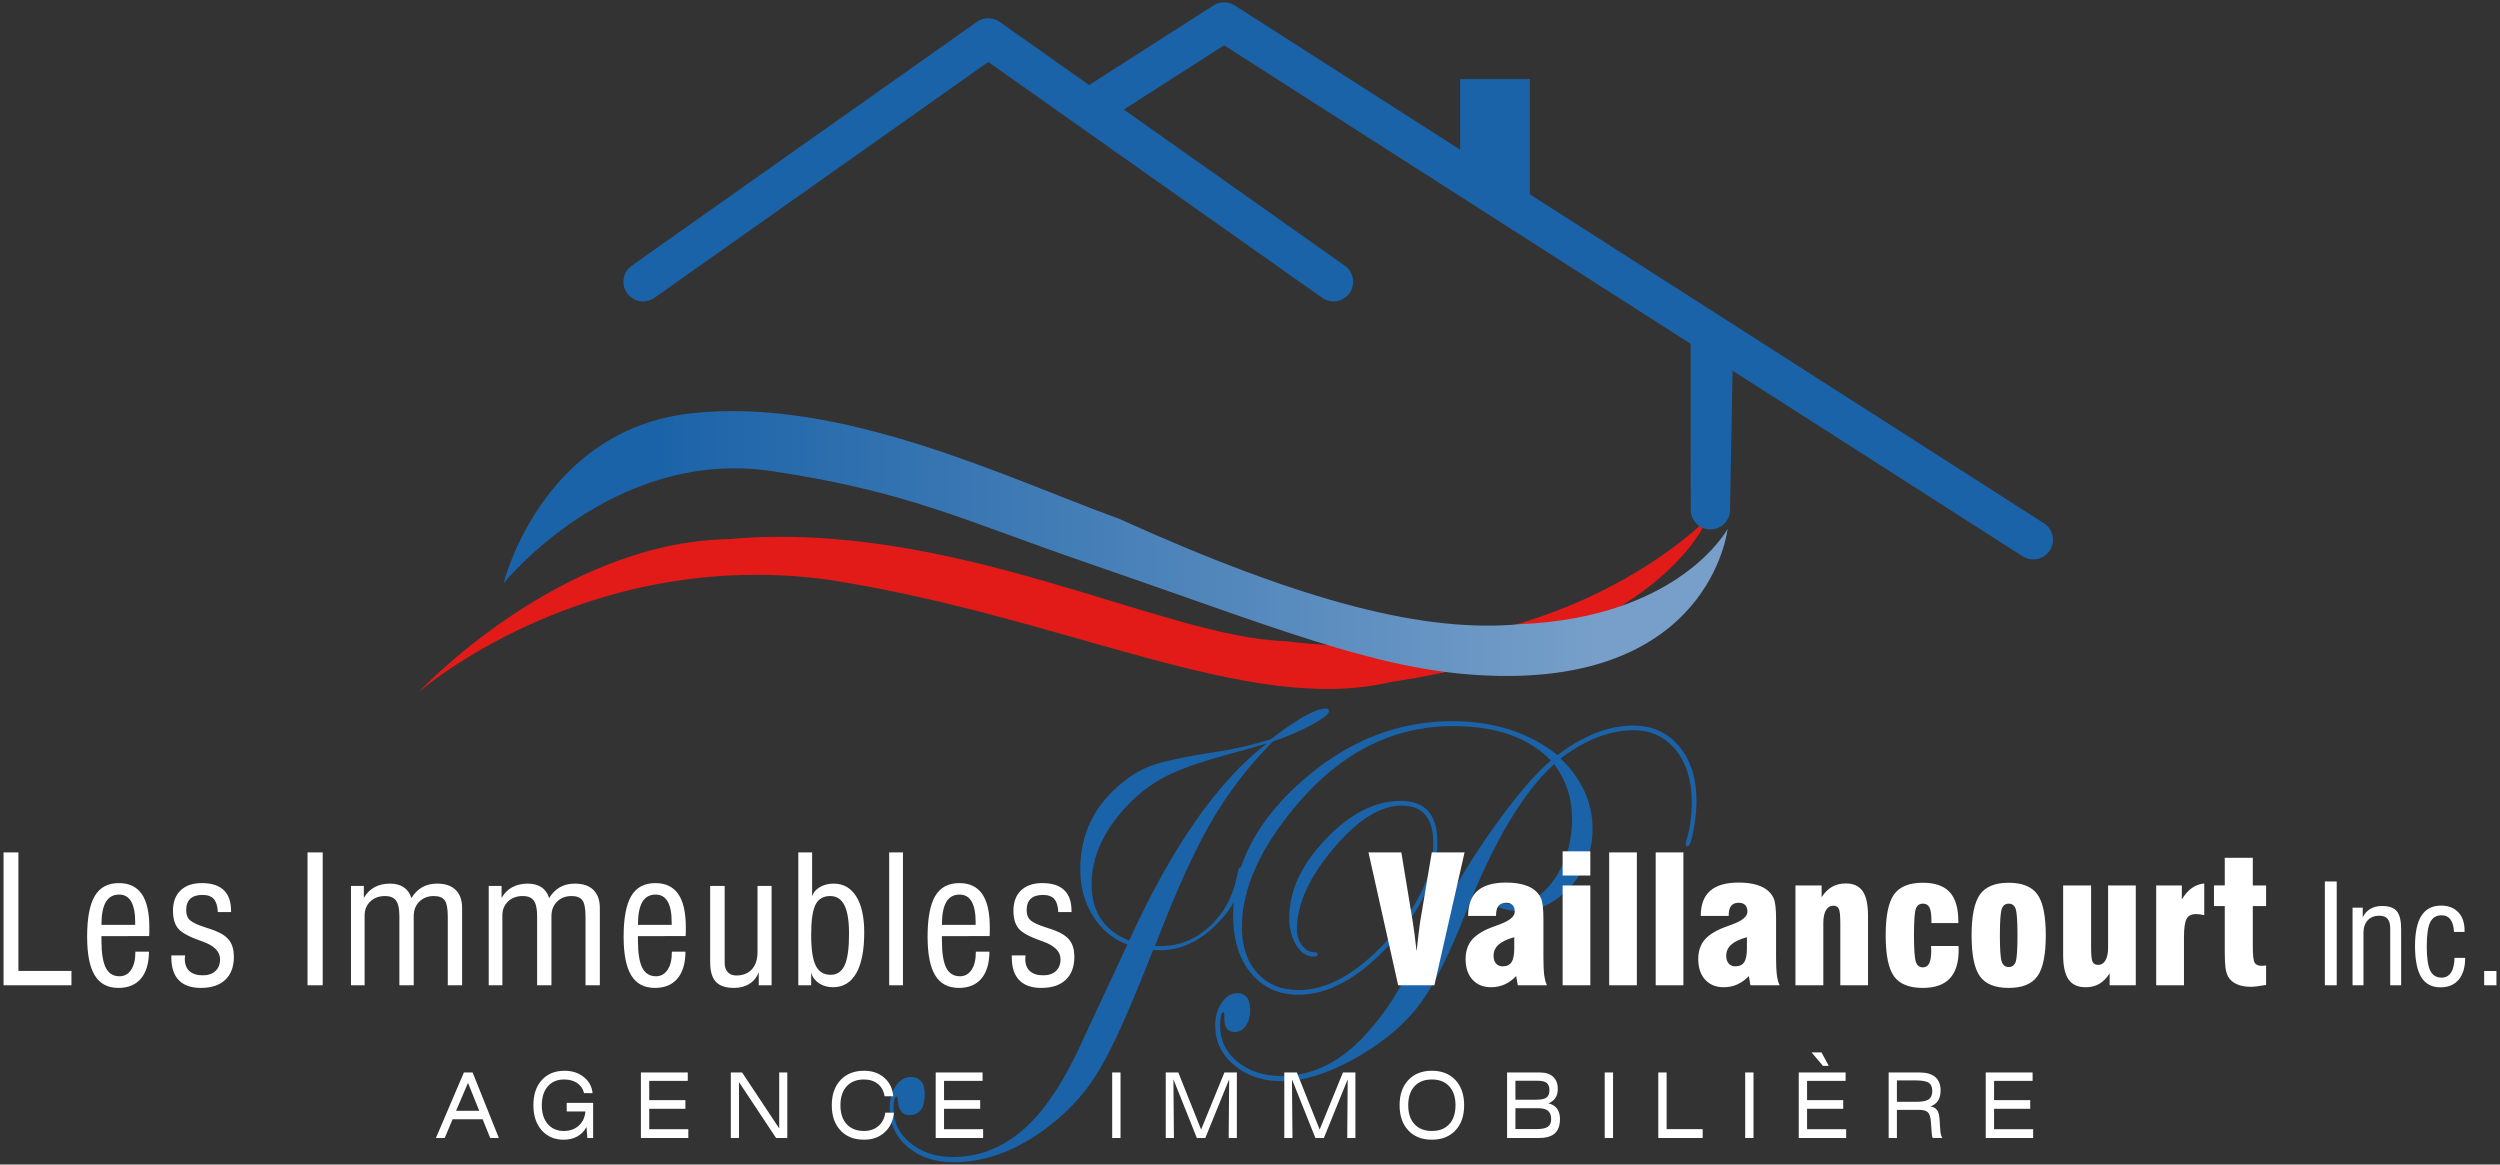
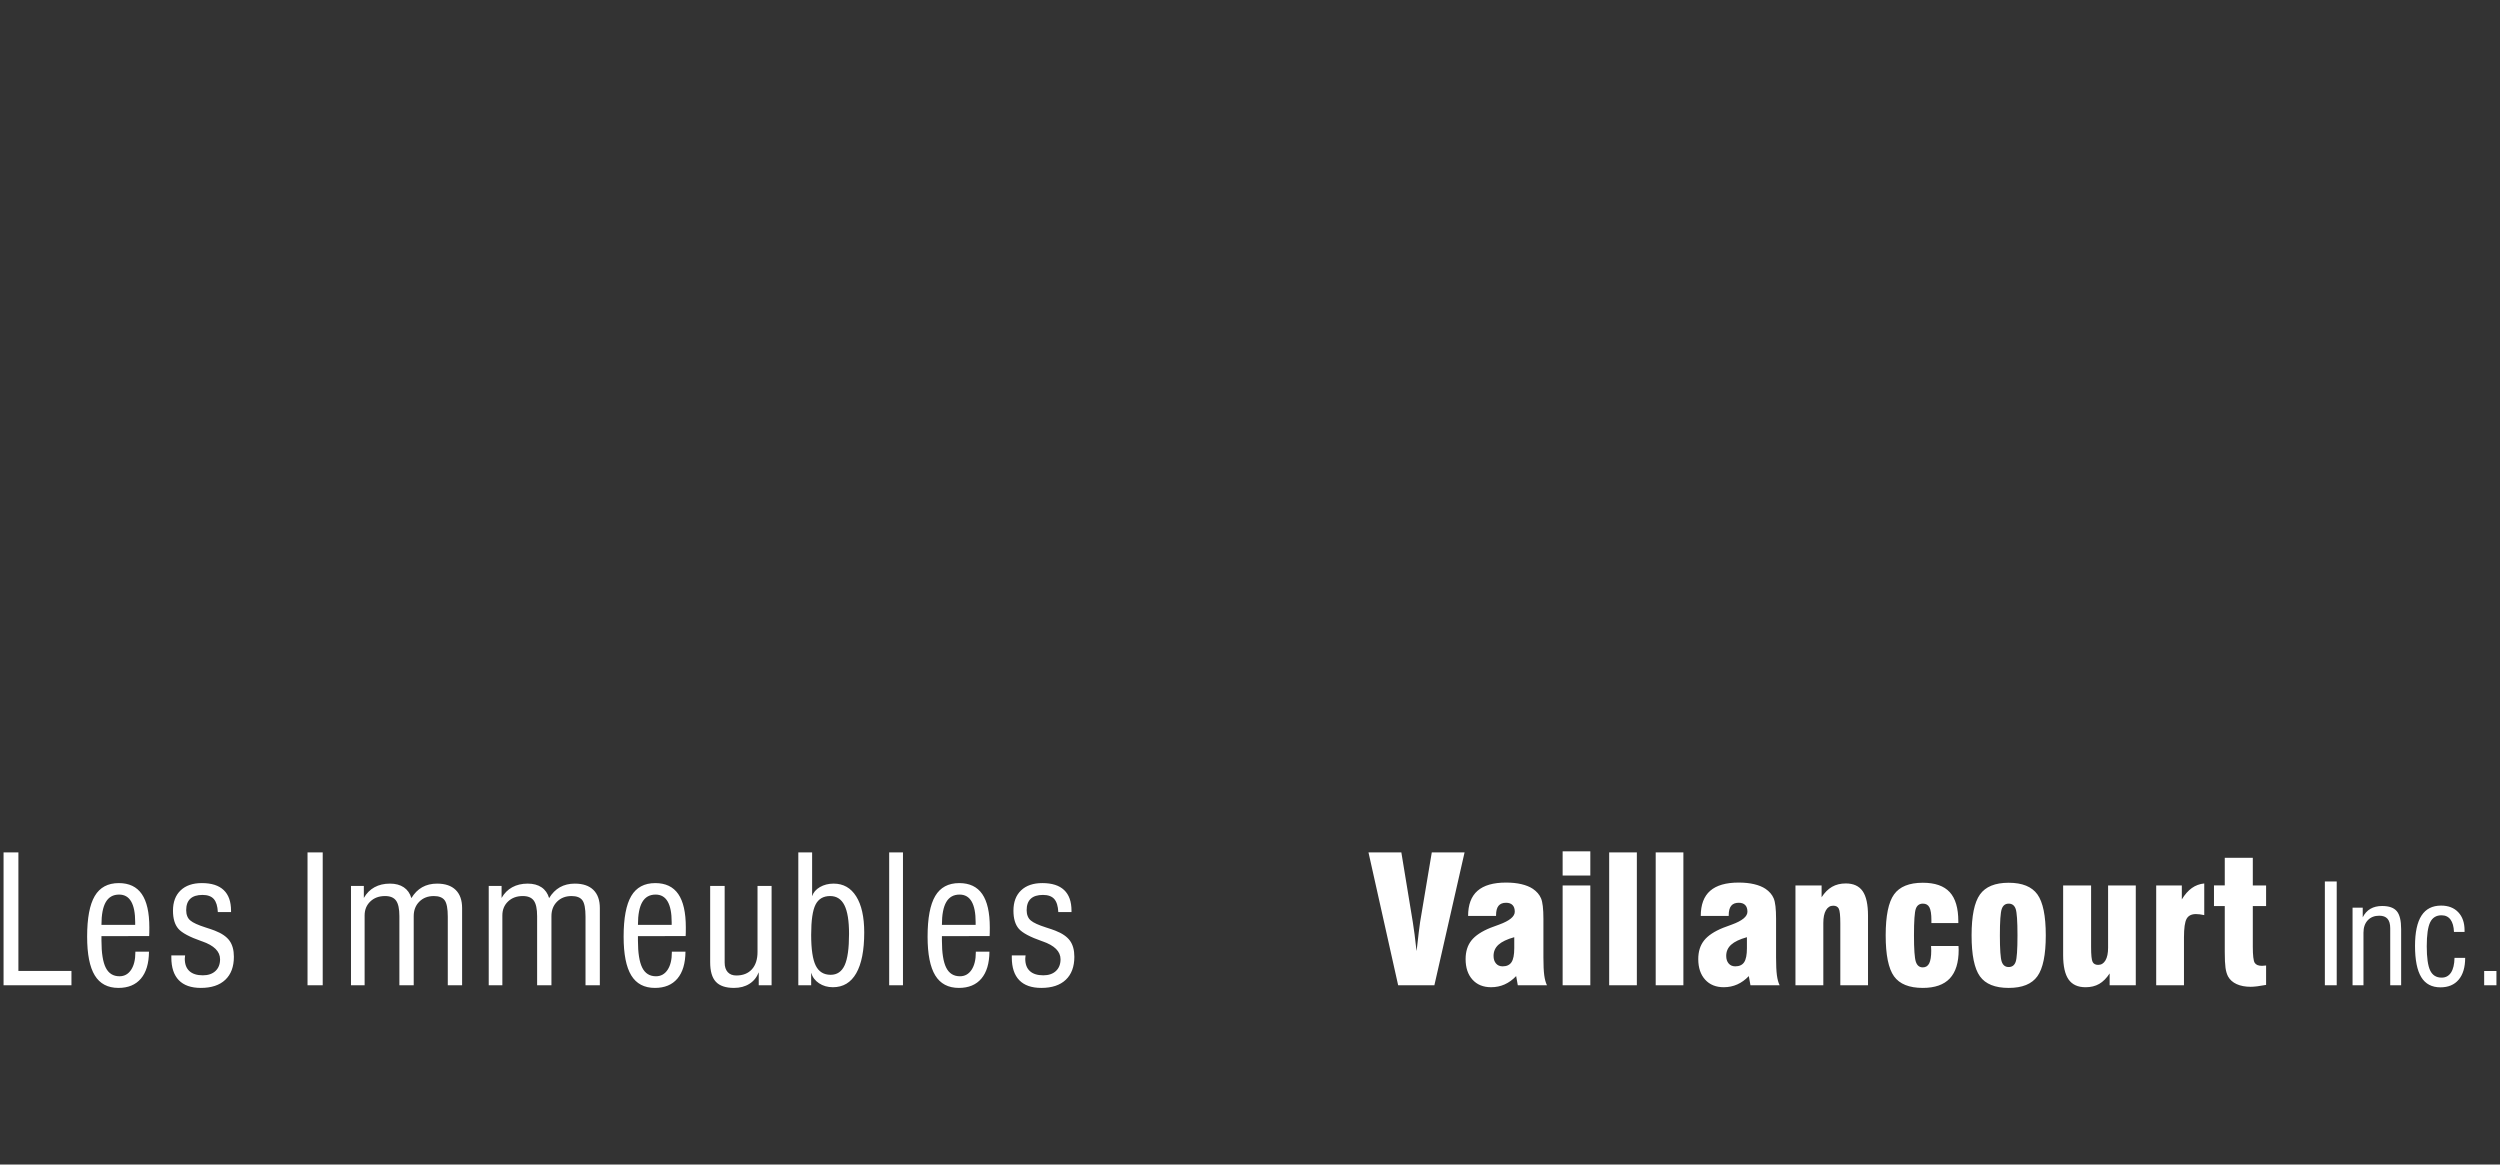
<svg xmlns="http://www.w3.org/2000/svg" id="Calque_1" width="702" height="327" viewBox="0 0 702 327">
  <rect x="0" y="0" width="702" height="327" fill="#333333" stroke="none" />
  <defs>
    <linearGradient id="linear-gradient" x1="141.408" y1="152.624" x2="485.102" y2="152.624" gradientUnits="userSpaceOnUse">
      <stop offset=".126" stop-color="#1b63a8" />
      <stop offset=".896" stop-color="#779fc9" />
    </linearGradient>
  </defs>
-   <path d="M471.482,209.551c-3.257-3.873-7.561-5.809-12.915-5.809-6.831,0-13.903,2.762-21.215,8.284-7.992-6.346-17.859-9.519-29.605-9.519-15.462,0-29.575,5.657-42.341,16.969-8.447,7.487-14.081,15.5-16.938,24.036-.032-.004-.058-.018-.093-.018-.32,0-.561.389-.72,1.162-.921,4.943-2.521,8.916-4.8,11.92-4.601,6.056-10.282,9.083-17.041,9.083h-1.501c5.753-15.017,10.997-26.621,15.731-34.809,4.735-8.188,10.538-15.746,17.41-22.675,3.955-1.307,7.59-2.858,10.907-4.65,3.196-1.792,4.795-3.053,4.795-3.779,0-.532-.28-.799-.839-.799-2.877,0-8.031,2.882-15.462,8.647-5.673,1.696-10.547,2.835-14.623,3.416-9.31,1.406-15.752,2.787-19.327,4.142-3.577,1.356-7.122,3.755-10.638,7.195-5.954,5.864-8.929,13.154-8.929,21.874,0,4.894,1.198,9.242,3.595,13.044,2.397,3.804,5.612,6.456,9.648,7.958l-.958,2.036c-4.395,9.399-8.771,18.773-13.125,28.123-2.678,5.571-5.475,10.343-8.39,14.317-7.432,10.125-16.262,15.188-26.489,15.188-4.794,0-8.779-1.296-11.955-3.887-3.176-2.593-4.765-5.803-4.765-9.629,0-2.326.341-3.488,1.019-3.488.082.145.121.314.121.508.12,3.149,1.219,4.723,3.296,4.723,2.876,0,4.315-1.937,4.315-5.815,0-3.245-1.319-4.868-3.955-4.868-1.637,0-3.027.848-4.166,2.544-1.139,1.694-1.708,3.753-1.708,6.178,0,4.407,1.678,8.041,5.034,10.901,3.356,2.856,7.651,4.287,12.885,4.287,9.069,0,17.939-3.32,26.609-9.957,5.434-4.168,9.858-8.914,13.274-14.244,3.416-5.33,7.621-14.171,12.616-26.525,2.157-5.33,3.356-8.31,3.595-8.94.56.098,1.26.145,2.101.145,5.52,0,10.73-2.409,15.631-7.23,2.055-2.022,3.674-4.099,4.866-6.227-.102,1.207-.172,2.42-.172,3.647,0,6.782,1.669,12.196,5.005,16.242,3.335,4.046,7.781,6.068,13.334,6.068,8.51,0,17.139-4.796,25.89-14.389,8.749-9.593,13.125-19.089,13.125-28.488,0-7.703-3.437-11.554-10.308-11.554-7.192,0-14.204,3.583-21.036,10.746-6.831,7.165-10.248,14.523-10.248,22.074,0,3.051.662,5.628,1.986,7.732,1.323,2.106,2.947,3.159,4.872,3.159.762,0,1.143-.192,1.143-.581,0-.434-.343-.652-1.025-.652-1.285,0-2.41-.63-3.373-1.888-.965-1.258-1.446-2.76-1.446-4.503,0-7.065,3.405-14.629,10.218-22.689,6.811-8.06,13.194-12.09,19.148-12.09s8.929,3.514,8.929,10.538c0,8.818-4.284,17.903-12.854,27.253-8.571,9.35-16.87,14.024-24.901,14.024-4.914,0-8.809-1.598-11.686-4.796-2.877-3.198-4.315-7.509-4.315-12.935,0-10.706,5.114-22.118,15.341-34.23,12.465-14.776,27.128-22.165,43.989-22.165,12.065,0,21.215,3.223,27.447,9.666-3.835,3.198-8.49,8.502-13.963,15.914-5.474,7.412-10.228,14.801-14.263,22.165-8.071,14.923-13.305,24.322-15.701,28.197-2.198,3.586-4.855,7.098-7.971,10.538-7.112,7.848-15.042,11.772-23.792,11.772-4.954,0-9.059-1.333-12.315-3.997-3.257-2.664-4.884-6.007-4.884-10.029,0-2.568.319-3.852.958-3.852.2,0,.28.534.241,1.6-.081,2.615.919,3.924,2.997,3.924,1.198,0,2.206-.581,3.026-1.745.819-1.162,1.229-2.568,1.229-4.215,0-3.294-1.219-4.941-3.656-4.941-1.677,0-3.126.897-4.344,2.687-1.219,1.794-1.828,3.926-1.828,6.396,0,4.458,1.777,8.176,5.334,11.156,3.555,2.98,8.009,4.468,13.363,4.468,6.553,0,14.003-2.469,22.354-7.412,7.072-4.262,12.564-9.034,16.481-14.314,3.915-5.281,8.23-13.904,12.944-25.873,7.791-19.766,16.021-33.574,24.691-41.422,3.356,4.458,5.034,9.521,5.034,15.188,0,6.59-1.626,12.257-4.879,17.006s-7.152,7.122-11.702,7.122c-2.515,0-5.009-.858-7.483-2.574-.439-.294-.758-.442-.958-.442-.24,0-.399.145-.478.438,0,.928,1.237,1.916,3.712,2.966,2.473,1.048,4.79,1.572,6.945,1.572,5.507,0,10.318-2.301,14.428-6.904,4.111-4.601,6.168-10.004,6.168-16.205,0-7.363-2.997-13.953-8.99-19.766,7.032-5.281,13.863-7.923,20.496-7.923,4.913,0,8.869,1.853,11.866,5.555,2.997,3.7,4.494,8.6,4.494,14.697,0,3.92-.53,7.575-1.588,10.962-.081.29-.12.508-.12.654,0,.485.199.726.6.726.513,0,1.045-1.5,1.598-4.501.553-3,.829-5.76.829-8.276,0-6.339-1.628-11.445-4.885-15.316ZM317.062,264.134c-7.033-2.858-10.547-8.115-10.547-15.771,0-7.848,3.435-15.333,10.307-22.455,3.237-3.343,6.812-6.007,10.728-7.994,3.915-1.987,9.629-3.997,17.139-6.032,4.635-1.258,8.311-2.301,11.027-3.125-13.784,10.61-26.669,29.069-38.654,55.378Z" style="fill: #1b63a8;" />
  <path d="M5.167,239.35H1v37.306h19.064v-4.022H5.167v-33.283ZM33.357,247.974c-3.068,0-5.317,1.207-6.746,3.622-1.429,2.415-2.144,6.223-2.144,11.421,0,4.91.715,8.535,2.144,10.877s3.645,3.512,6.649,3.512c2.73,0,4.833-.872,6.311-2.615,1.477-1.745,2.232-4.264,2.264-7.558h-3.827v.192c0,2.067-.4,3.702-1.199,4.906-.799,1.203-1.886,1.806-3.259,1.806-1.76,0-3.044-.801-3.851-2.399-.807-1.6-1.211-4.142-1.211-7.63v-1.237l13.396-.024c.017-.275.028-.581.037-.921.008-.34.012-.838.012-1.502,0-4.199-.707-7.324-2.12-9.373-1.413-2.051-3.565-3.078-6.456-3.078ZM37.959,259.699h-9.472c0-2.874.408-5.01,1.224-6.407.816-1.398,2.062-2.095,3.743-2.095,1.502,0,2.629.65,3.379,1.949.751,1.3,1.126,3.233,1.126,5.801v.752ZM60.324,261.322c-.615-.243-1.486-.542-2.617-.897-2.116-.677-3.529-1.323-4.238-1.937-.389-.306-.683-.711-.885-1.211-.202-.501-.302-1.066-.302-1.696,0-1.421.383-2.491,1.15-3.21.767-.719,1.91-1.078,3.427-1.078,1.437,0,2.495.383,3.174,1.15.677.768,1.057,1.991,1.139,3.671h3.706v-.389c0-2.552-.687-4.482-2.059-5.789-1.373-1.307-3.416-1.963-6.129-1.963-2.552,0-4.542.683-5.972,2.047-1.429,1.364-2.144,3.267-2.144,5.705,0,2.212.501,3.901,1.502,5.063,1.001,1.164,3.19,2.334,6.564,3.512.016,0,.049.01.097.026,3.375,1.162,5.063,2.842,5.063,5.039,0,1.388-.432,2.487-1.296,3.294-.865.807-2.046,1.211-3.549,1.211-1.647,0-2.902-.397-3.766-1.188-.865-.791-1.297-1.945-1.297-3.463,0-.179.025-.446.073-.801.017-.063.025-.112.025-.145h-3.876v.581c0,2.811.698,4.939,2.096,6.384,1.397,1.445,3.46,2.167,6.189,2.167,2.971,0,5.26-.758,6.867-2.277,1.608-1.517,2.411-3.673,2.411-6.466,0-1.875-.412-3.38-1.235-4.519-.824-1.139-2.197-2.079-4.118-2.821ZM86.354,276.656h4.264v-37.306h-4.264v37.306ZM122.759,248.119c-1.615,0-3.019.34-4.215,1.019-1.196.677-2.205,1.694-3.028,3.051-.388-1.323-1.094-2.332-2.119-3.027-1.027-.695-2.322-1.042-3.889-1.042-1.663,0-3.112.34-4.348,1.019-1.235.677-2.232,1.678-2.992,3.003v-3.367h-3.609v27.881h3.827v-19.597c0-1.6.534-2.907,1.6-3.924,1.066-1.019,2.446-1.527,4.142-1.527,1.437,0,2.467.428,3.088,1.284.622.856.933,2.311.933,4.362v19.403h4.022v-19.403c0-1.665.524-3.021,1.574-4.071,1.049-1.048,2.406-1.574,4.069-1.574,1.453,0,2.471.4,3.053,1.199.581.799.872,2.33.872,4.592v19.258h4.021v-21.68c0-2.212-.602-3.908-1.805-5.088-1.203-1.178-2.935-1.769-5.196-1.769ZM161.436,248.119c-1.615,0-3.02.34-4.216,1.019-1.195.677-2.204,1.694-3.027,3.051-.389-1.323-1.094-2.332-2.12-3.027s-2.322-1.042-3.888-1.042c-1.664,0-3.112.34-4.348,1.019-1.236.677-2.233,1.678-2.992,3.003v-3.367h-3.609v27.881h3.827v-19.597c0-1.6.533-2.907,1.599-3.924,1.066-1.019,2.446-1.527,4.142-1.527,1.437,0,2.468.428,3.089,1.284.621.856.932,2.311.932,4.362v19.403h4.021v-19.403c0-1.665.524-3.021,1.574-4.071,1.05-1.048,2.407-1.574,4.069-1.574,1.454,0,2.471.4,3.053,1.199.581.799.872,2.33.872,4.592v19.258h4.022v-21.68c0-2.212-.603-3.908-1.805-5.088-1.203-1.178-2.936-1.769-5.196-1.769ZM184.003,247.974c-3.068,0-5.317,1.207-6.746,3.622-1.429,2.415-2.144,6.223-2.144,11.421,0,4.91.715,8.535,2.144,10.877,1.429,2.342,3.645,3.512,6.649,3.512,2.73,0,4.833-.872,6.311-2.615,1.477-1.745,2.232-4.264,2.264-7.558h-3.827v.192c0,2.067-.4,3.702-1.199,4.906-.799,1.203-1.886,1.806-3.259,1.806-1.76,0-3.044-.801-3.852-2.399-.807-1.6-1.211-4.142-1.211-7.63v-1.237l13.396-.024c.017-.275.028-.581.037-.921.008-.34.012-.838.012-1.502,0-4.199-.707-7.324-2.12-9.373-1.413-2.051-3.565-3.078-6.455-3.078ZM188.605,259.699h-9.472c0-2.874.408-5.01,1.224-6.407.816-1.398,2.062-2.095,3.743-2.095,1.502,0,2.628.65,3.379,1.949.751,1.3,1.126,3.233,1.126,5.801v.752ZM212.713,267.28c0,2.101-.524,3.732-1.574,4.894-1.049,1.162-2.511,1.743-4.383,1.743-1.035,0-1.837-.314-2.411-.944-.573-.63-.86-1.517-.86-2.664v-21.535h-4.069v21.437c0,2.505.532,4.328,1.598,5.475,1.066,1.146,2.762,1.72,5.087,1.72,1.679,0,3.12-.379,4.324-1.139,1.203-.758,2.079-1.839,2.628-3.245v3.634h3.61v-27.881h-3.95v18.506ZM234.098,248.119c-1.469,0-2.761.328-3.876.981-1.115.654-1.841,1.506-2.18,2.556v-12.306h-3.876v37.306h3.61v-3.512c.354,1.227,1.09,2.212,2.204,2.954s2.414,1.115,3.9,1.115c2.875,0,5.059-1.309,6.553-3.924,1.494-2.617,2.242-6.437,2.242-11.458,0-4.36-.752-7.736-2.254-10.125-1.502-2.391-3.609-3.586-6.322-3.586ZM237.187,271.024c-.817,1.8-2.128,2.701-3.937,2.701-1.938,0-3.335-.86-4.19-2.579-.857-1.722-1.284-4.599-1.284-8.637s.406-6.863,1.223-8.478c.815-1.614,2.183-2.422,4.106-2.422,1.809,0,3.145.86,4.01,2.581.864,1.72,1.296,4.395,1.296,8.029,0,4.069-.408,7.006-1.223,8.806ZM249.679,276.656h3.875v-37.306h-3.875v37.306ZM269.357,247.974c-3.068,0-5.317,1.207-6.746,3.622-1.429,2.415-2.145,6.223-2.145,11.421,0,4.91.716,8.535,2.145,10.877s3.645,3.512,6.65,3.512c2.729,0,4.832-.872,6.309-2.615,1.478-1.745,2.233-4.264,2.265-7.558h-3.827v.192c0,2.067-.4,3.702-1.199,4.906-.8,1.203-1.886,1.806-3.258,1.806-1.761,0-3.045-.801-3.851-2.399-.809-1.6-1.211-4.142-1.211-7.63v-1.237l13.396-.024c.016-.275.028-.581.035-.921.008-.34.013-.838.013-1.502,0-4.199-.707-7.324-2.119-9.373-1.413-2.051-3.565-3.078-6.457-3.078ZM273.96,259.699h-9.472c0-2.874.407-5.01,1.223-6.407.815-1.398,2.063-2.095,3.743-2.095,1.502,0,2.628.65,3.379,1.949.751,1.3,1.127,3.233,1.127,5.801v.752ZM296.325,261.322c-.615-.243-1.486-.542-2.617-.897-2.116-.677-3.53-1.323-4.239-1.937-.388-.306-.682-.711-.884-1.211-.202-.501-.302-1.066-.302-1.696,0-1.421.383-2.491,1.15-3.21.767-.719,1.91-1.078,3.428-1.078,1.437,0,2.495.383,3.173,1.15.678.768,1.057,1.991,1.139,3.671h3.706v-.389c0-2.552-.686-4.482-2.058-5.789-1.374-1.307-3.416-1.963-6.129-1.963-2.552,0-4.542.683-5.972,2.047-1.429,1.364-2.144,3.267-2.144,5.705,0,2.212.501,3.901,1.502,5.063,1.001,1.164,3.189,2.334,6.564,3.512.016,0,.049.01.096.026,3.375,1.162,5.063,2.842,5.063,5.039,0,1.388-.432,2.487-1.296,3.294-.864.807-2.047,1.211-3.549,1.211-1.647,0-2.902-.397-3.766-1.188-.865-.791-1.297-1.945-1.297-3.463,0-.179.026-.446.073-.801.017-.063.026-.112.026-.145h-3.877v.581c0,2.811.699,4.939,2.097,6.384,1.396,1.445,3.459,2.167,6.188,2.167,2.971,0,5.26-.758,6.868-2.277,1.607-1.517,2.411-3.673,2.411-6.466,0-1.875-.412-3.38-1.236-4.519-.823-1.139-2.197-2.079-4.117-2.821ZM398.756,258.996c-.178,1.162-.484,3.691-.92,7.581l-.073.461c-.179-1.663-.36-3.21-.546-4.639-.186-1.429-.351-2.579-.497-3.453l-3.221-19.597h-9.229l8.333,37.306h10.173l8.478-37.306h-9.205l-3.295,19.646ZM433.391,268.808v-10.805c0-2.778-.222-4.692-.666-5.74-.444-1.05-1.215-1.947-2.312-2.689-.857-.565-1.918-.997-3.186-1.296-1.268-.3-2.709-.45-4.324-.45-3.586,0-6.258.771-8.018,2.314-1.761,1.541-2.64,3.897-2.64,7.061h7.848v-.194c0-1.196.23-2.079.69-2.652.46-.573,1.167-.86,2.12-.86.791,0,1.397.214,1.817.642.419.428.629,1.054.629,1.877,0,1.341-1.461,2.544-4.384,3.61-1.017.371-1.825.669-2.422.895-2.487,1.003-4.276,2.189-5.365,3.561-1.091,1.374-1.635,3.117-1.635,5.233,0,2.422.642,4.344,1.926,5.766,1.284,1.421,3.024,2.132,5.22,2.132,1.373,0,2.644-.263,3.816-.787,1.17-.526,2.249-1.305,3.233-2.338l.46,2.568h8.188c-.355-.726-.61-1.667-.763-2.823-.154-1.154-.231-2.829-.231-5.025ZM425.203,266.287c0,1.826-.258,3.125-.774,3.901-.517.775-1.349,1.162-2.495,1.162-.775,0-1.394-.265-1.853-.799-.46-.532-.691-1.243-.691-2.132,0-1.258.464-2.308,1.393-3.149.928-.84,2.402-1.541,4.421-2.106v3.123ZM438.787,245.842h7.776v-6.782h-7.776v6.782ZM438.787,276.656h7.776v-28.026h-7.776v28.026ZM451.853,276.656h7.776v-37.306h-7.776v37.306ZM464.919,276.656h7.776v-37.306h-7.776v37.306ZM498.721,268.808v-10.805c0-2.778-.222-4.692-.666-5.74-.444-1.05-1.215-1.947-2.312-2.689-.857-.565-1.918-.997-3.186-1.296-1.268-.3-2.709-.45-4.324-.45-3.586,0-6.258.771-8.018,2.314-1.761,1.541-2.64,3.897-2.64,7.061h7.848v-.194c0-1.196.23-2.079.69-2.652.46-.573,1.167-.86,2.12-.86.791,0,1.397.214,1.817.642.419.428.629,1.054.629,1.877,0,1.341-1.461,2.544-4.384,3.61-1.017.371-1.825.669-2.422.895-2.487,1.003-4.276,2.189-5.365,3.561-1.091,1.374-1.635,3.117-1.635,5.233,0,2.422.642,4.344,1.926,5.766,1.284,1.421,3.024,2.132,5.22,2.132,1.373,0,2.644-.263,3.816-.787,1.17-.526,2.249-1.305,3.233-2.338l.46,2.568h8.188c-.355-.726-.61-1.667-.763-2.823-.154-1.154-.231-2.829-.231-5.025ZM490.533,266.287c0,1.826-.258,3.125-.774,3.901-.517.775-1.349,1.162-2.495,1.162-.775,0-1.394-.265-1.853-.799-.46-.532-.691-1.243-.691-2.132,0-1.258.464-2.308,1.393-3.149.928-.84,2.402-1.541,4.421-2.106v3.123ZM518.289,248.072c-1.469,0-2.754.314-3.852.944-1.098.63-2.076,1.608-2.931,2.931v-3.318h-7.341v28.026h7.825v-17.514c0-1.517.246-2.701.739-3.549.493-.848,1.175-1.272,2.046-1.272.743,0,1.26.275,1.551.824.291.55.436,1.945.436,4.191v17.32h7.776v-19.548c0-3.133-.501-5.424-1.502-6.869s-2.583-2.167-4.748-2.167ZM549.944,265.633h-7.703c0,.163.008.389.024.679.017.291.025.501.025.63,0,1.631-.19,2.821-.569,3.573-.38.75-.981,1.125-1.805,1.125-.953,0-1.603-.528-1.949-1.586-.347-1.056-.521-3.524-.521-7.401,0-4.036.174-6.531.521-7.485.346-.952,1.013-1.429,1.998-1.429.856,0,1.465.355,1.829,1.066.363.711.545,1.906.545,3.587v.799h7.559v-.485c0-3.714-.808-6.447-2.422-8.2-1.616-1.753-4.135-2.629-7.559-2.629-3.811,0-6.5,1.09-8.066,3.271-1.567,2.179-2.35,6.015-2.35,11.505s.779,9.323,2.338,11.496c1.558,2.171,4.251,3.257,8.078,3.257,3.392,0,5.919-.883,7.582-2.652,1.664-1.769,2.495-4.444,2.495-8.031,0-.112-.008-.285-.024-.52-.017-.234-.025-.424-.025-.569ZM564.037,247.877c-3.811,0-6.5,1.099-8.066,3.294-1.567,2.197-2.35,6.025-2.35,11.482,0,5.491.779,9.323,2.338,11.496,1.558,2.171,4.251,3.257,8.078,3.257s6.501-1.093,8.067-3.282c1.567-2.187,2.35-6.011,2.35-11.47,0-5.491-.783-9.326-2.35-11.505-1.567-2.181-4.256-3.271-8.067-3.271ZM565.987,270.115c-.347.954-.997,1.429-1.95,1.429s-1.603-.497-1.949-1.49c-.347-.993-.521-3.459-.521-7.401s.174-6.409.521-7.412c.346-1.001.996-1.502,1.949-1.502s1.603.481,1.95,1.441c.347.962.521,3.453.521,7.473s-.174,6.509-.521,7.462ZM591.95,266.142c0,1.519-.246,2.697-.739,3.537-.493.84-1.175,1.26-2.047,1.26-.743,0-1.259-.271-1.55-.813-.291-.54-.436-1.934-.436-4.177v-17.32h-7.849v19.548c0,3.117.509,5.402,1.526,6.855,1.018,1.453,2.608,2.181,4.772,2.181,1.469,0,2.745-.312,3.828-.932,1.082-.622,2.058-1.604,2.931-2.945v3.32h7.34v-28.026h-7.776v17.512ZM612.655,252.554v-3.924h-7.195v28.026h7.8v-13.445c0-2.583.246-4.319.739-5.208.493-.887,1.368-1.333,2.628-1.333.323,0,.682.026,1.078.073.396.049.812.122,1.248.218v-8.889c-1.292.13-2.451.558-3.476,1.284-1.027.726-1.967,1.792-2.823,3.198ZM632.588,240.877h-7.873v7.752h-3.028v5.789h3.028v12.862c0,2.002.069,3.492.206,4.47.136.978.375,1.788.715,2.434.516.936,1.32,1.657,2.41,2.155,1.091.501,2.411.752,3.961.752.5,0,1.105-.045,1.817-.134.71-.088,1.542-.222,2.495-.398v-5.451c-.065,0-.154.008-.267.024-.403.049-.694.073-.872.073-1.018,0-1.704-.281-2.059-.848-.355-.563-.533-2.065-.533-4.505v-11.433h3.731v-5.789h-3.731v-7.752ZM652.821,276.656h3.33v-29.141h-3.33v29.141ZM668.923,254.403c-1.3,0-2.403.265-3.312.795-.908.53-1.627,1.323-2.157,2.383v-2.705h-2.857v21.78h3.066v-14.76c0-1.462.4-2.625,1.201-3.482.801-.858,1.883-1.286,3.245-1.286,1.035,0,1.804.29,2.309.87.505.581.757,1.464.757,2.65v16.009h3.066v-15.781c0-2.373-.407-4.044-1.221-5.016-.814-.972-2.179-1.457-4.097-1.457ZM688.244,273.099c-.618.946-1.495,1.419-2.63,1.419-1.501,0-2.573-.665-3.216-1.996-.643-1.331-.965-3.598-.965-6.804,0-3.166.318-5.408.955-6.727.637-1.317,1.7-1.977,3.189-1.977,1.085,0,1.924.397,2.517,1.192.593.795.921,1.957.984,3.482h2.97v-.453c0-2.146-.59-3.84-1.769-5.082-1.18-1.241-2.786-1.863-4.816-1.863-2.46,0-4.295.936-5.506,2.809-1.211,1.875-1.817,4.709-1.817,8.506,0,3.95.584,6.877,1.751,8.781,1.166,1.906,2.961,2.858,5.383,2.858,2.207,0,3.917-.72,5.128-2.157,1.211-1.439,1.817-3.477,1.817-6.113h-2.99c-.038,1.804-.366,3.18-.984,4.126ZM697.556,272.663v3.993h3.444v-3.993h-3.444Z" style="fill: #fff;" />
-   <path d="M130.262,301.153l-7.855,18.39h2.473l2.204-5.247h8.448l2.116,5.247h2.428l-7.363-18.39h-2.452ZM128.069,311.908l3.346-7.846,3.156,7.846h-6.502ZM159.134,312.106h5.248c-.149,1.667-.774,2.996-1.874,3.985-1.101.991-2.501,1.486-4.203,1.486-1.887,0-3.386-.65-4.498-1.951-1.112-1.301-1.668-3.058-1.668-5.273,0-2.228.558-3.993,1.674-5.29,1.115-1.296,2.635-1.945,4.56-1.945,1.492,0,2.726.334,3.703,1.001.978.667,1.623,1.614,1.936,2.841h2.384c-.165-1.824-.98-3.327-2.446-4.513s-3.266-1.778-5.399-1.778c-2.7,0-4.838.87-6.412,2.605-1.574,1.737-2.361,4.097-2.361,7.081,0,2.919.775,5.261,2.327,7.026,1.552,1.765,3.611,2.648,6.178,2.648,1.447,0,2.717-.302,3.81-.907,1.092-.605,1.959-1.492,2.601-2.662l.236,3.084h1.622v-9.86h-7.419v2.424ZM182.304,311.349h10.15v-2.424h-10.15v-5.422h10.821v-2.35h-13.159v18.39h13.316v-2.473h-10.978v-5.72ZM218.799,316.845l-10.418-15.693h-3.167v18.39h2.294v-15.691l10.408,15.691h3.155v-18.39h-2.271v15.693ZM246.663,316.18c-1.079.932-2.419,1.398-4.023,1.398-2.089,0-3.718-.638-4.89-1.914-1.171-1.276-1.757-3.047-1.757-5.31s.584-4.044,1.751-5.322c1.168-1.276,2.792-1.914,4.874-1.914,1.574,0,2.872.416,3.894,1.25,1.022.832,1.649,1.987,1.88,3.463h2.428c-.171-2.148-1.005-3.877-2.501-5.192-1.496-1.313-3.388-1.971-5.679-1.971-2.789,0-5,.874-6.629,2.619-1.631,1.743-2.446,4.101-2.446,7.067s.813,5.322,2.44,7.063c1.625,1.741,3.83,2.611,6.614,2.611,2.334,0,4.262-.687,5.779-2.063,1.518-1.376,2.389-3.217,2.613-5.522h-2.428c-.201,1.559-.84,2.805-1.919,3.738ZM265.085,311.349h10.149v-2.424h-10.149v-5.422h10.82v-2.35h-13.16v18.39h13.317v-2.473h-10.977v-5.72ZM312.303,319.542h2.339v-18.39h-2.339v18.39ZM337.27,317.181l-6.401-16.028h-3.526v18.39h2.295l-.145-16.474,6.58,16.474h2.383l6.692-16.474-.134,16.474h2.294v-18.39h-3.491l-6.546,16.028ZM370.559,317.181l-6.402-16.028h-3.525v18.39h2.294l-.145-16.474,6.58,16.474h2.383l6.692-16.474-.134,16.474h2.295v-18.39h-3.492l-6.546,16.028ZM402.079,300.668c-2.789,0-5,.874-6.63,2.619-1.629,1.743-2.445,4.101-2.445,7.067s.814,5.322,2.44,7.063c1.626,1.741,3.831,2.611,6.614,2.611s5-.87,6.63-2.611c1.629-1.741,2.445-4.095,2.445-7.063s-.814-5.324-2.44-7.067c-1.626-1.745-3.831-2.619-6.614-2.619ZM406.954,315.663c-1.168,1.276-2.792,1.914-4.874,1.914s-3.719-.636-4.89-1.908c-1.171-1.272-1.757-3.045-1.757-5.316s.584-4.044,1.752-5.322c1.167-1.276,2.791-1.914,4.873-1.914s3.719.638,4.89,1.914c1.171,1.278,1.757,3.051,1.757,5.322s-.584,4.034-1.751,5.31ZM434.805,309.845c.88-.391,1.537-.919,1.97-1.586.433-.667.649-1.49.649-2.468,0-1.484-.435-2.628-1.303-3.431-.87-.805-2.109-1.207-3.721-1.207h-9.21v18.39h8.986c1.999,0,3.477-.438,4.432-1.311.955-.876,1.432-2.22,1.432-4.034,0-1.178-.276-2.142-.827-2.892-.553-.75-1.355-1.237-2.407-1.461ZM425.529,303.479h6.39c1.111,0,1.917.208,2.417.628.5.418.749,1.091.749,2.02,0,.962-.274,1.647-.823,2.057-.548.41-1.498.616-2.847.616h-5.886v-5.322ZM434.637,316.384c-.619.44-1.622.66-3.009.66h-6.099v-5.856h6.435c1.252,0,2.166.245,2.741.74.574.493.862,1.274.862,2.344,0,.97-.31,1.675-.93,2.112ZM450.606,319.542h2.339v-18.39h-2.339v18.39ZM467.986,301.153h-2.339v18.39h12.466v-2.473h-10.127v-15.916ZM490.046,319.542h2.339v-18.39h-2.339v18.39ZM513.514,299.301l-2.037-3.793h-2.797l3.212,3.793h1.622ZM507.426,311.349h10.15v-2.424h-10.15v-5.422h10.821v-2.35h-13.16v18.39h13.316v-2.473h-10.977v-5.72ZM544.816,317.144l-.201-2.972c-.075-1.111-.308-1.935-.7-2.475-.392-.538-1.005-.877-1.84-1.019.947-.332,1.658-.87,2.132-1.616.473-.746.711-1.708.711-2.886,0-1.641-.501-2.888-1.5-3.742-1-.854-2.459-1.282-4.376-1.282h-8.706v18.39h2.316v-7.895h6.211c1.186,0,2.012.226,2.478.677.466.453.748,1.313.845,2.581l.201,2.723c.029.489.067.877.112,1.168.045.291.108.54.19.746h2.731c-.172-.265-.302-.56-.392-.883-.09-.322-.161-.828-.213-1.515ZM541.594,308.701c-.657.455-1.813.683-3.47.683h-5.472v-6.005h5.271c1.805,0,3.033.222,3.682.665s.974,1.221.974,2.332c0,1.093-.329,1.869-.984,2.324ZM559.934,317.069v-5.72h10.15v-2.424h-10.15v-5.422h10.821v-2.35h-13.16v18.39h13.316v-2.473h-10.977Z" style="fill: #fff;" />
  <g>
    <g>
-       <path d="M117.539,194.361s39.144-42.007,86.879-42.963c63.012-5.73,122.202,27.687,156.571,28.641,76.376,9.548,118.383-34.371,118.383-34.371,0,0-12.409,34.371-88.787,45.827-40.098,9.548-90.697-18.139-157.526-28.643-68.74-9.544-115.521,31.509-115.521,31.509Z" style="fill: #e21b19;" />
-       <path d="M141.408,163.81s30.616-38.228,75.422-31.505c38.189,5.728,54.012,13.906,87.615,25.457,53.682,18.46,81.266,30.078,110.965,31.825,64.921,3.82,69.693-41.053,69.693-41.053,0,0-13.363,24.823-58.236,26.731-26.497,2.487-60.375-5.972-112.657-29.597-31.505-11.456-78.285-34.367-120.292-29.593-42.008,4.774-52.509,47.735-52.509,47.735Z" style="fill: url(#linear-gradient);" />
-     </g>
-     <path d="M573.921,146.92l-144.34-92.359V22.202h-19.565v19.837L346.701,1.525c-.039-.024-.079-.043-.118-.066-.096-.059-.194-.117-.296-.17-.07-.037-.142-.073-.216-.106-.085-.039-.171-.078-.258-.114-.089-.037-.179-.07-.268-.1-.075-.027-.147-.052-.224-.073-.102-.033-.202-.059-.302-.084-.071-.016-.139-.031-.211-.045-.103-.022-.206-.038-.31-.053-.075-.012-.149-.02-.225-.028-.096-.009-.192-.017-.29-.021-.084-.005-.171-.007-.257-.007-.085,0-.171.002-.256.007-.096.004-.193.012-.289.021-.077.008-.151.016-.228.028-.102.015-.205.031-.308.053-.069.014-.141.029-.212.047-.1.024-.2.049-.299.081-.076.023-.15.048-.228.075-.089.031-.176.063-.262.099-.09.036-.179.078-.266.118-.071.032-.14.066-.209.103-.104.053-.206.114-.306.175-.036.02-.074.039-.11.061l-34.936,22.357-25.122-17.748c-.037-.026-.076-.047-.113-.071-.09-.061-.183-.12-.275-.175-.073-.043-.145-.082-.218-.122-.082-.041-.163-.082-.245-.122-.089-.041-.181-.082-.271-.118-.069-.027-.138-.055-.209-.078-.103-.037-.207-.071-.313-.102-.062-.018-.124-.035-.186-.051-.111-.028-.221-.053-.334-.075-.063-.012-.127-.022-.189-.031-.109-.016-.218-.031-.325-.039-.074-.008-.145-.012-.219-.016-.099-.006-.197-.008-.296-.008-.084,0-.17.002-.254.008-.088.004-.173.01-.259.016-.096.01-.19.024-.287.037-.077.01-.153.024-.23.037-.099.02-.198.041-.295.067-.076.018-.15.039-.225.061-.094.028-.186.057-.28.09-.081.027-.16.059-.24.09-.081.033-.162.071-.242.106-.092.041-.183.088-.271.135-.067.035-.132.071-.196.108-.101.059-.198.122-.293.186-.034.022-.07.039-.103.065l-96.935,68.477c-2.489,1.759-3.082,5.204-1.323,7.691,1.075,1.521,2.78,2.336,4.511,2.336,1.101,0,2.212-.33,3.18-1.013l93.751-66.227,18.268,12.905,9.733,6.877,65.751,46.446c.967.685,2.079,1.013,3.18,1.013,1.73,0,3.436-.815,4.51-2.336,1.757-2.487,1.166-5.93-1.321-7.689l-62.082-43.856,28.178-18.033,131.002,83.814v23.943l.03,22.567c-.057,3.049,2.366,5.563,5.415,5.62h.101c3.003,0,5.462-2.405,5.516-5.418l.712-39.167,81.471,52.131c.924.591,1.952.872,2.97.874,1.819,0,3.601-.901,4.654-2.546,1.641-2.568.893-5.978-1.675-7.623Z" style="fill: #1b63a8;" />
+       </g>
  </g>
</svg>